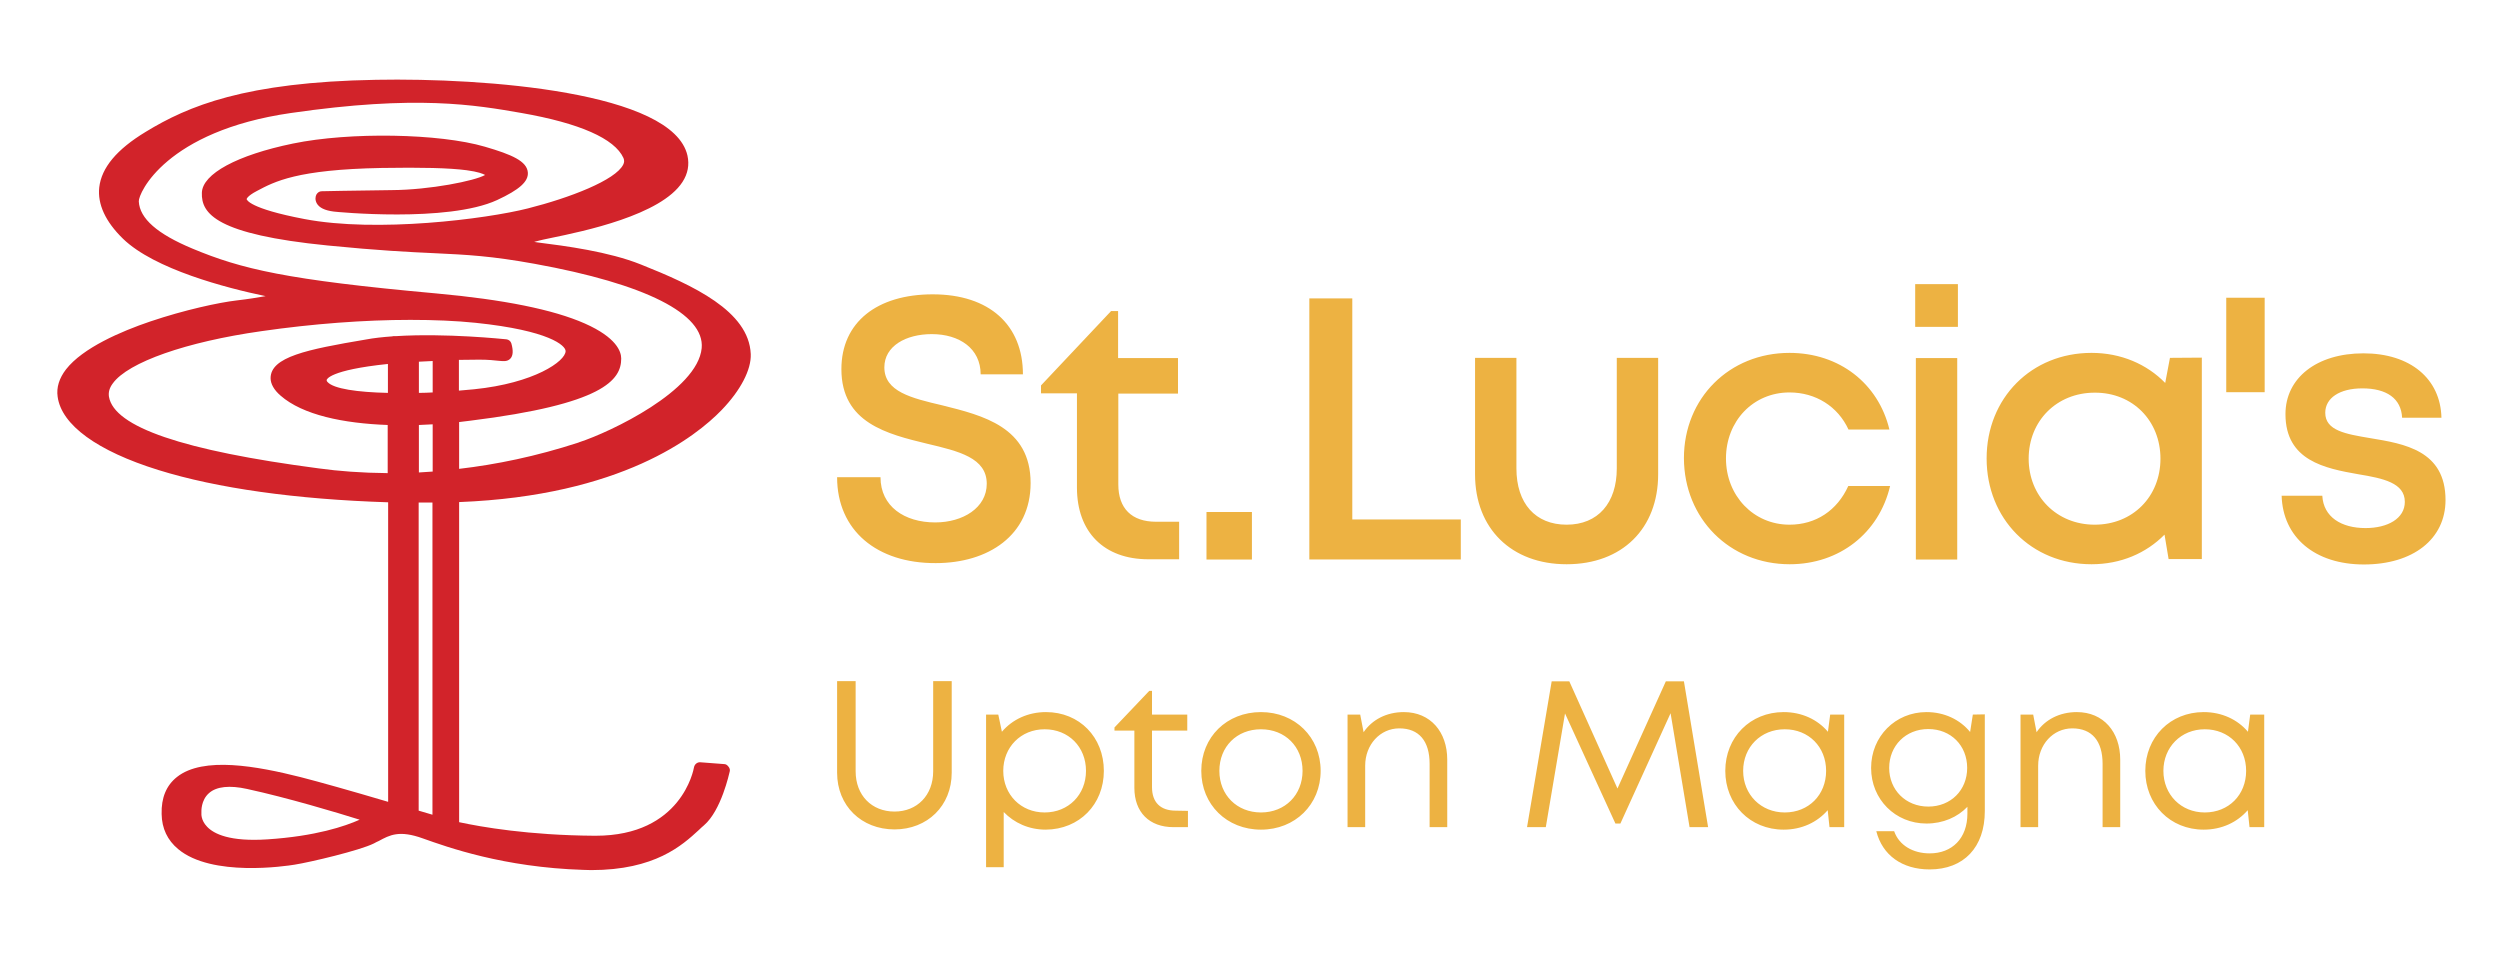
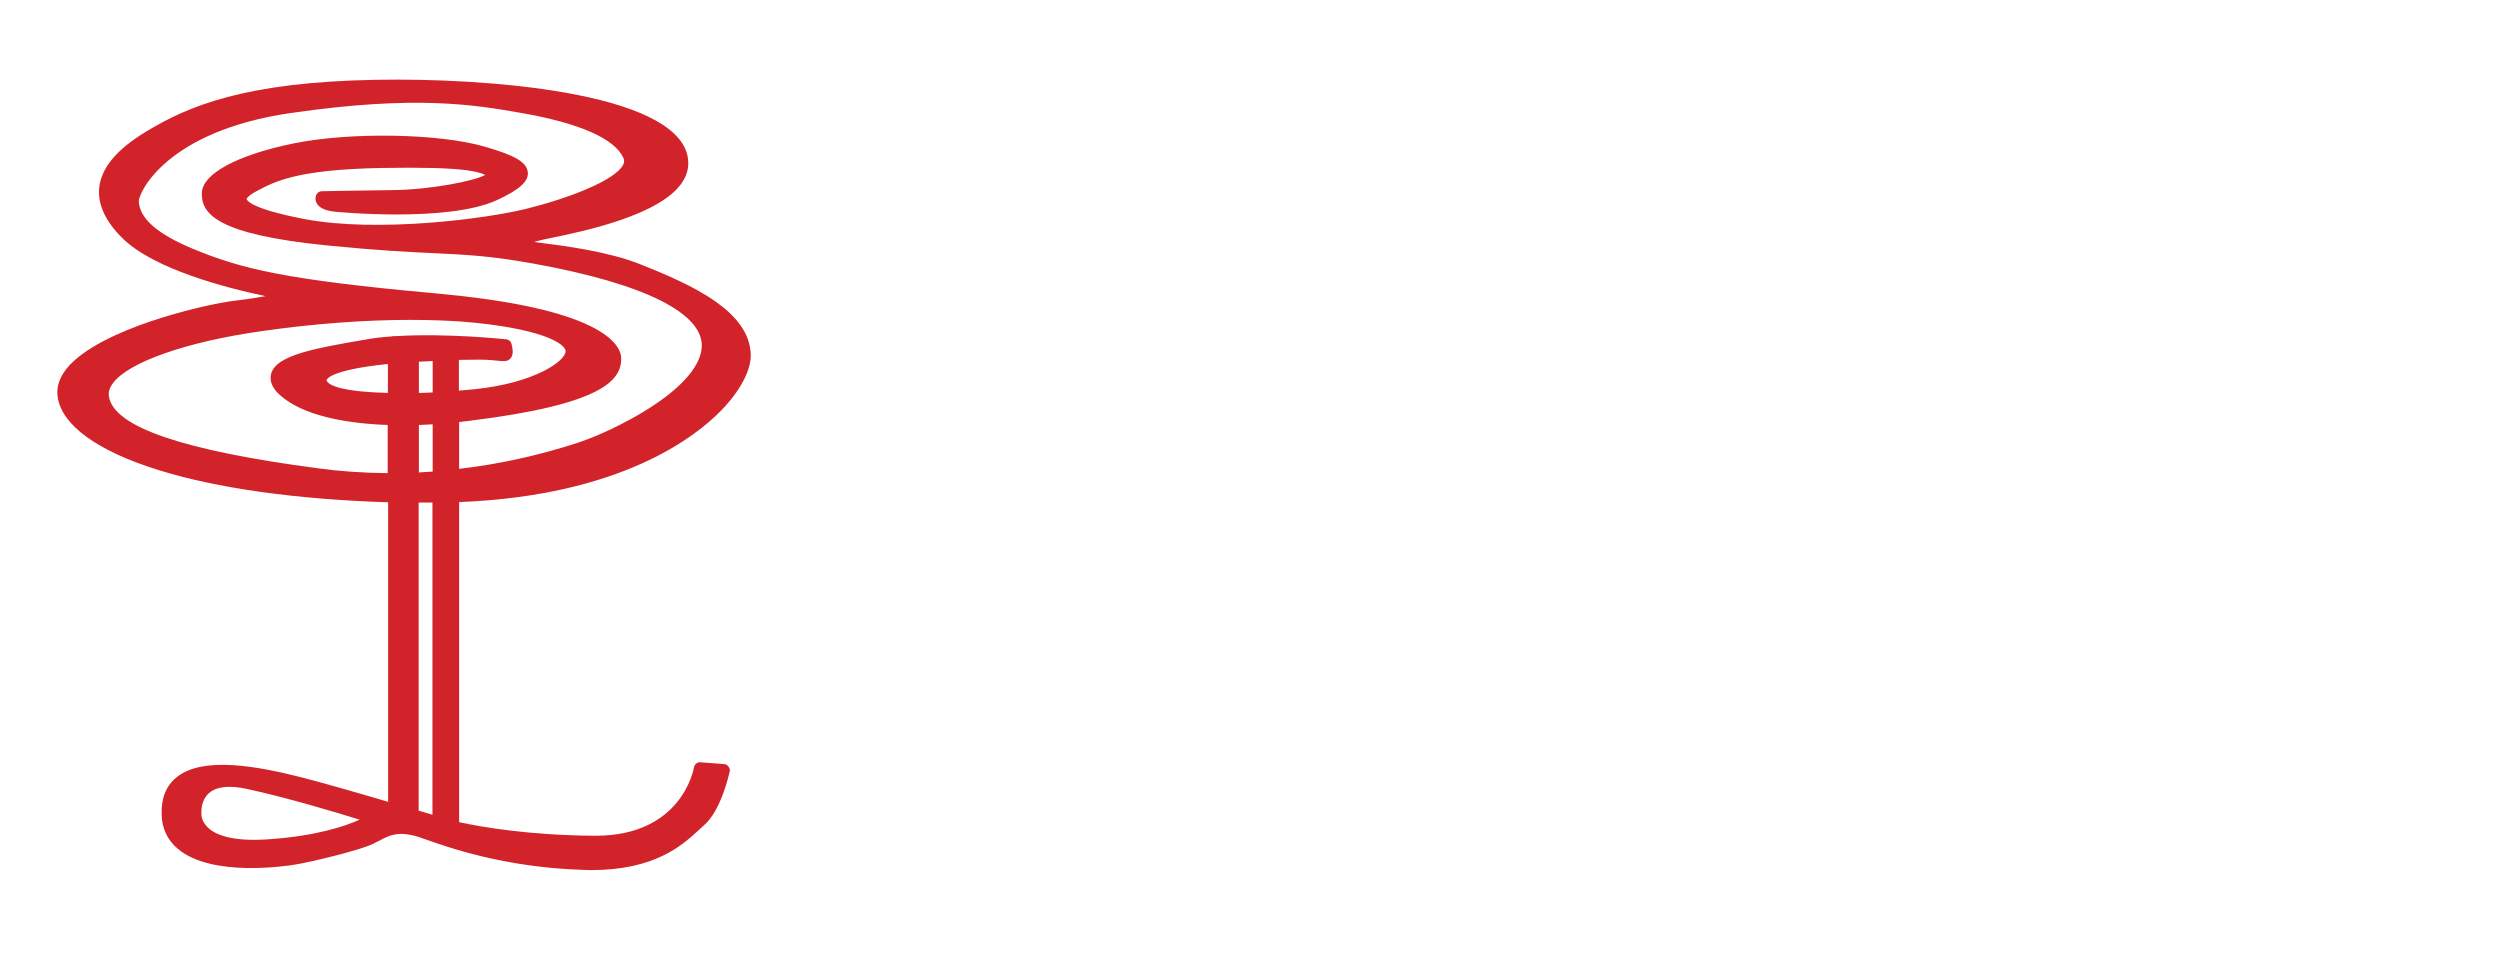
<svg xmlns="http://www.w3.org/2000/svg" version="1.2" baseProfile="tiny" id="Layer_1" x="0px" y="0px" viewBox="0 0 1105.9 422.2" overflow="visible" xml:space="preserve">
  <path fill="#D2232A" d="M185.3,222.3c0.9,0,1.7,0,2.6,0c0.9,0,1.7,0,2.5,0c0.3,0,0.6,0,0.9,0v138.1c-1.7-0.5-3.8-1.1-6.1-1.8V222.3  H185.3z M230.8,50c25.6,4.5,41.1,11.3,45,19.9c0.4,1,0.4,1.9-0.1,2.9c-3.4,6.9-23.6,14.7-42.2,19.4c-18.6,4.7-66.8,10.8-98.8,4.7  c-24.7-4.7-25.5-8.6-25.6-8.8c0,0,0.1-1.3,4.5-3.6c7.9-4.2,17.7-9.5,55.2-10.2c17.7-0.3,30,0,37.6,1c5.2,0.7,7.3,1.6,8.2,2.1  c-4.5,2.6-24.4,6.6-41.3,6.7c-17.6,0.2-30.9,0.5-31,0.5c-1,0-1.8,0.6-2.3,1.4c-0.5,0.9-0.7,2.4,0.1,3.9c1.1,2,3.6,3.2,7.6,3.7  c0.5,0.1,50.3,5,72.2-5.1c9.9-4.6,13.9-8.2,13.6-12.2c-0.4-5-7-7.9-19-11.4c-20.1-5.9-59.7-6.6-84.9-1.4  c-24.7,5.1-40.1,13.4-40.3,21.8c-0.3,9.2,6.3,18.4,55.7,23.3c22.1,2.2,36,2.9,47.1,3.4c14.6,0.7,25.1,1.2,44.4,4.7  c49.1,8.9,75.3,22.2,73.9,37.3c-1.8,18.8-40.3,37.1-54.1,41.6l-0.5,0.2c-18.7,6.1-36.4,9.7-52.7,11.6v-20.7c1.6-0.2,3.3-0.4,4.9-0.6  c58.9-7.3,66.8-18,66.8-27.5c0-3.1-2.1-9.3-16.1-15.5s-36.1-10.6-65.7-13.3c-66.4-6-86.2-10.8-107.8-19.8  c-15.6-6.5-23.4-13.3-23.8-20.9c-0.2-3.6,12-31.1,67.2-39.1C184.4,41.9,210.1,46.4,230.8,50 M181.5,141.5c10.4,0,20.2,0.4,28.9,1.3  c32.7,3.4,39.8,10.1,39.8,12.5c0,4.5-13.9,14.2-40.5,16.9c-2.2,0.2-4.4,0.4-6.7,0.6v-13.6c5.2-0.1,8.6-0.1,9-0.1  c4.1,0,6.7,0.3,8.5,0.5c2.3,0.2,3.9,0.4,5.2-0.9c1.3-1.3,1.4-3.6,0.5-6.8c-0.3-1-1.2-1.7-2.2-1.8c-1.3-0.1-26.6-2.8-48.9-1.4h-0.9  c-0.2,0-0.5,0-0.7,0.1c-4.1,0.3-8,0.7-11.7,1.4c-26.1,4.4-42.1,7.7-42.1,17.1c0,2.5,1.5,5.2,4.4,7.7c9.8,8.6,27.9,12.3,47.4,13v21.3  c-11.6-0.1-21.9-0.9-30.5-2.1c-60.1-7.9-90.5-18.3-92.8-31.7c-0.3-2,0.2-3.9,1.7-5.9c6.8-9.4,32.6-18.4,65.7-23.1  C138.5,143.2,161.3,141.5,181.5,141.5 M191.4,187.7v20.9c-2.1,0.1-4.1,0.3-6.1,0.4v-21C187.3,187.9,189.4,187.8,191.4,187.7   M171.6,173.8c-13.5-0.3-24-1.8-26.7-4.8c-0.4-0.4-0.4-0.7-0.4-0.9s1.1-4.4,27.1-7.1L171.6,173.8L171.6,173.8z M191.4,173.6  c-2,0.1-4.1,0.2-6.1,0.2V160c2.1-0.1,4.1-0.2,6.1-0.3V173.6z M159.1,362.6c-6.5,2.9-19.4,7.3-40.8,8.7c-16.6,1.1-23.7-2.4-26.7-5.6  c-2.8-2.9-2.5-5.8-2.5-6s0-0.3,0-0.5c0-0.1-0.3-5.2,3.4-8.4c3.3-2.9,9.1-3.5,16.8-1.8C127.2,352.9,148.9,359.4,159.1,362.6   M320.3,338l-10.5-0.8c-1.3-0.1-2.5,0.8-2.8,2.2c-0.2,1.2-5.6,30.3-43.5,30.3c-0.2,0-0.4,0-0.6,0c-29-0.2-50.1-3.9-59.8-6V222.1  c71.7-2.8,104.8-29,116.1-40.7c8.4-8.7,13.2-17.9,12.9-24.8c-0.8-19-25.5-30.4-48.6-39.6c-14.2-5.7-33.3-8.2-46-9.8l-1.2-0.2  c0.8-0.2,1.6-0.4,2.3-0.6c0.6-0.2,2.7-0.6,5-1.1c14.6-3,48.8-10.1,58.3-24.8c2.4-3.7,3.1-7.6,2.2-11.7  c-6.4-28.2-89.6-34.4-137.7-33.5c-58,1-83.2,11.6-101.9,23c-12.9,7.8-19.6,15.9-20.6,24.6c-0.8,7.4,2.7,15.1,10.5,22.7  c13.9,13.5,45.7,21.8,63.1,25.4c-3.4,0.6-7.6,1.3-12.8,1.9c-7.8,0.9-23.1,4.2-38.2,9.3c-13,4.4-29.9,11.7-37.3,21.2  c-3,3.9-4.3,8-3.7,12.1c1.7,12.5,17.5,24,44.5,32.4c26,8.1,60.9,13,101.7,14.3v132.5c-17.2-5.1-30.1-8.7-38.6-10.9  c-19.4-4.9-43.2-9.3-54.8-0.1c-4.7,3.7-7,9.2-6.8,16.4c0.1,6.4,2.6,11.6,7.3,15.5c14.9,12.5,47.8,7.5,51.5,6.9  c7-1.1,28.9-6.3,35.1-9.4c0.7-0.4,1.5-0.8,2.2-1.1c4.8-2.6,9-4.9,19.5-1.1c10.7,3.8,35.6,12.8,70.9,13.9c1.2,0,2.3,0.1,3.5,0.1  c28.3,0,40.3-11,47.6-17.7c0.8-0.8,1.6-1.5,2.3-2.1c7.7-6.6,11.2-23.1,11.4-23.8c0.2-0.7,0-1.5-0.5-2.1  C321.7,338.4,321.1,338,320.3,338" />
-   <path fill="#EDB242" d="M370.3,211.1h19.2c0,12.9,10.6,20,24.2,20c12.3,0,22.8-6.5,22.8-17.1c0-11.5-12.4-14.4-26.3-17.7  c-17.7-4.3-38-9.2-38-33c0-20.8,15.8-33.1,40.4-33.1c25.1,0,39.9,13.6,39.9,35.4h-18.7c0-11.5-9.5-17.8-21.6-17.8  c-11.5,0-21,5.3-21,14.7c0,10.7,11.9,13.6,25.6,16.8c18,4.5,39.1,9.6,39.1,34.4c0,23.1-18.7,35.4-42,35.4  C388,249.2,370.3,234.7,370.3,211.1 M511.4,230.8c-10.8,0-16.7-5.9-16.7-16.5v-40.2h26.4v-15.7h-26.5v-20.8h-3.1l-31,32.9v3.5h15.9  v41.7c0,19.7,12,31.7,31.6,31.7h13.6v-16.6L511.4,230.8L511.4,230.8z M533.7,247.5h20.1v-21h-20.1V247.5z M598.2,229.8V132h-19  v115.5h67v-17.7H598.2z M652.5,209.8c0,24,16.1,39.8,40.5,39.8c24.6,0,40.5-15.8,40.5-39.8v-51.5h-18.3v48.9  c0,15.3-8.3,24.9-22.2,24.9c-13.8,0-22.2-9.4-22.2-24.9v-48.9h-18.3V209.8 M791.7,249.6c22,0,39.5-13.8,44.4-34.6h-18.5  c-4.9,10.8-14.3,17.1-26,17.1c-15.9,0-28.1-12.8-28.1-29.3s12-29.2,28.1-29.2c11.6,0,21.4,6.2,26.1,16.4h18.1  c-4.9-20.4-22.2-33.9-44.2-33.9c-26.6,0-46.7,20-46.7,46.6C745,229.4,765.1,249.6,791.7,249.6L791.7,249.6z M847.5,247.5h18.3v-89.1  h-18.3V247.5z M847.2,144.6h18.9v-18.9h-18.9V144.6z M955.7,202.9c0,16.8-12.3,29.2-29.1,29.2s-29.2-12.6-29.2-29.2  c0-16.7,12.4-29.2,29.2-29.2C943.4,173.6,955.7,186.1,955.7,202.9 M959.9,158.3l-2.1,11.1c-8.1-8.3-19.5-13.3-32.6-13.3  c-26.5,0-46.4,19.9-46.4,46.7c0,26.7,19.8,46.8,46.4,46.8c13,0,24.2-4.9,32.3-13.1l1.8,10.8H974v-89.1L959.9,158.3z M984.8,173.5h17  v-41.8h-17V173.5z M1009.3,219.2c0.5,18.5,14.7,30.5,36.4,30.5s36.1-11.2,36.1-28.5c0-22-18.3-24.9-33.4-27.4  c-10.7-1.8-19.8-3.3-19.8-11.2c0-6.5,6.3-10.8,16.4-10.8c10.8,0,17.2,4.5,17.6,13h17.4c-0.4-17.3-13.8-28.5-34.5-28.5  s-34.5,10.9-34.5,26.9c0,20.6,17.5,24,32.3,26.6c10.9,1.8,20.5,3.8,20.5,12.2c0,7.4-7.6,11.6-17.4,11.6c-10.7,0-18.6-4.9-19.1-14.3  h-18 M370.3,341.8c0,14.7,10.8,25.1,25.4,25.1c14.5,0,25.3-10.4,25.3-25.1v-40.5h-8.2v39.9c0,10.6-7.1,17.8-17.1,17.8  c-10.1,0-17.2-7.2-17.2-17.8v-39.9h-8.2L370.3,341.8 M462.1,359.4c-10.5,0-18.3-7.9-18.3-18.4s7.8-18.4,18.3-18.4  c10.6,0,18.3,7.8,18.3,18.4C480.4,351.5,472.7,359.4,462.1,359.4 M488.3,341c0-14.9-10.8-26-25.6-26c-8,0-14.9,3.3-19.5,8.7  l-1.6-7.6h-5.4v67.5h7.8v-24.4c4.6,4.8,11.1,7.8,18.6,7.8C477.5,366.9,488.3,355.8,488.3,341 M520.1,358.6  c-6.8,0-10.5-3.7-10.5-10.4v-25h15.6v-7.1h-15.6v-10.5h-1.2L493,321.8v1.4h8.8v25.3c0,10.8,6.6,17.4,17.3,17.4h6.4v-7.2L520.1,358.6  L520.1,358.6z M557.8,359.4c-10.6,0-18.4-7.7-18.4-18.4c0-10.7,7.7-18.4,18.4-18.4s18.4,7.7,18.4,18.4  C576.2,351.6,568.5,359.4,557.8,359.4L557.8,359.4z M531.4,341c0,14.9,11.3,26,26.4,26c15.1,0,26.4-11.1,26.4-26s-11.3-26-26.4-26  S531.4,326,531.4,341 M640.2,336c0-12.2-7.4-21-19.2-21c-7.7,0-14.1,3.4-17.8,8.9l-1.5-7.8h-5.6v49.8h7.8v-27.2  c0-9.3,6.6-16.5,15.1-16.5c8.7,0,13.4,5.6,13.4,15.7v28h7.8V336 M755.6,365.9l-10.7-64.5h-8l-21.4,47.4l-21.3-47.4h-7.8l-10.9,64.5  h8.3l8.5-50.3l22.3,48.7h2.2l22.2-48.8l8.4,50.4L755.6,365.9L755.6,365.9z M807.8,341c0,10.6-7.7,18.4-18.3,18.4  c-10.5,0-18.4-7.9-18.4-18.4s7.8-18.4,18.4-18.4C800.1,322.6,807.8,330.4,807.8,341 M809.6,316.1l-1,7.6c-4.6-5.4-11.5-8.7-19.6-8.7  c-14.7,0-25.8,11.1-25.8,26c0,14.8,11,26,25.8,26c8.1,0,14.9-3.3,19.5-8.6l0.8,7.5h6.5v-49.8H809.6z M853,356.8  c-10,0-17.3-7.4-17.3-17.1c0-9.8,7.3-17.2,17.3-17.2s17.2,7.3,17.2,17.2C870.2,349.5,863,356.8,853,356.8L853,356.8z M872.7,316.1  l-1.2,7.7c-4.5-5.5-11.4-8.8-19.3-8.8c-13.8,0-24.5,10.8-24.5,24.7c0,13.9,10.7,24.6,24.5,24.6c7.3,0,13.7-2.8,18.1-7.4v3  c0,11-6.8,17.6-16.7,17.6c-7.3,0-13.5-3.5-15.7-9.8H830c2.7,10.6,11.4,16.9,23.6,16.9c15.1,0,24.4-9.8,24.4-25.8V316L872.7,316.1z   M937.9,336c0-12.2-7.4-21-19.2-21c-7.7,0-14.1,3.4-17.8,8.9l-1.5-7.8h-5.6v49.8h7.8v-27.2c0-9.3,6.6-16.5,15.1-16.5  c8.7,0,13.4,5.6,13.4,15.7v28h7.8V336 M993.6,341c0,10.6-7.7,18.4-18.3,18.4c-10.5,0-18.3-7.9-18.3-18.4s7.8-18.4,18.3-18.4  C985.9,322.6,993.6,330.4,993.6,341 M995.4,316.1l-1,7.6c-4.6-5.4-11.5-8.7-19.6-8.7c-14.7,0-25.8,11.1-25.8,26  c0,14.8,11,26,25.8,26c8.1,0,14.9-3.3,19.5-8.6l0.8,7.5h6.5v-49.8H995.4z" />
</svg>